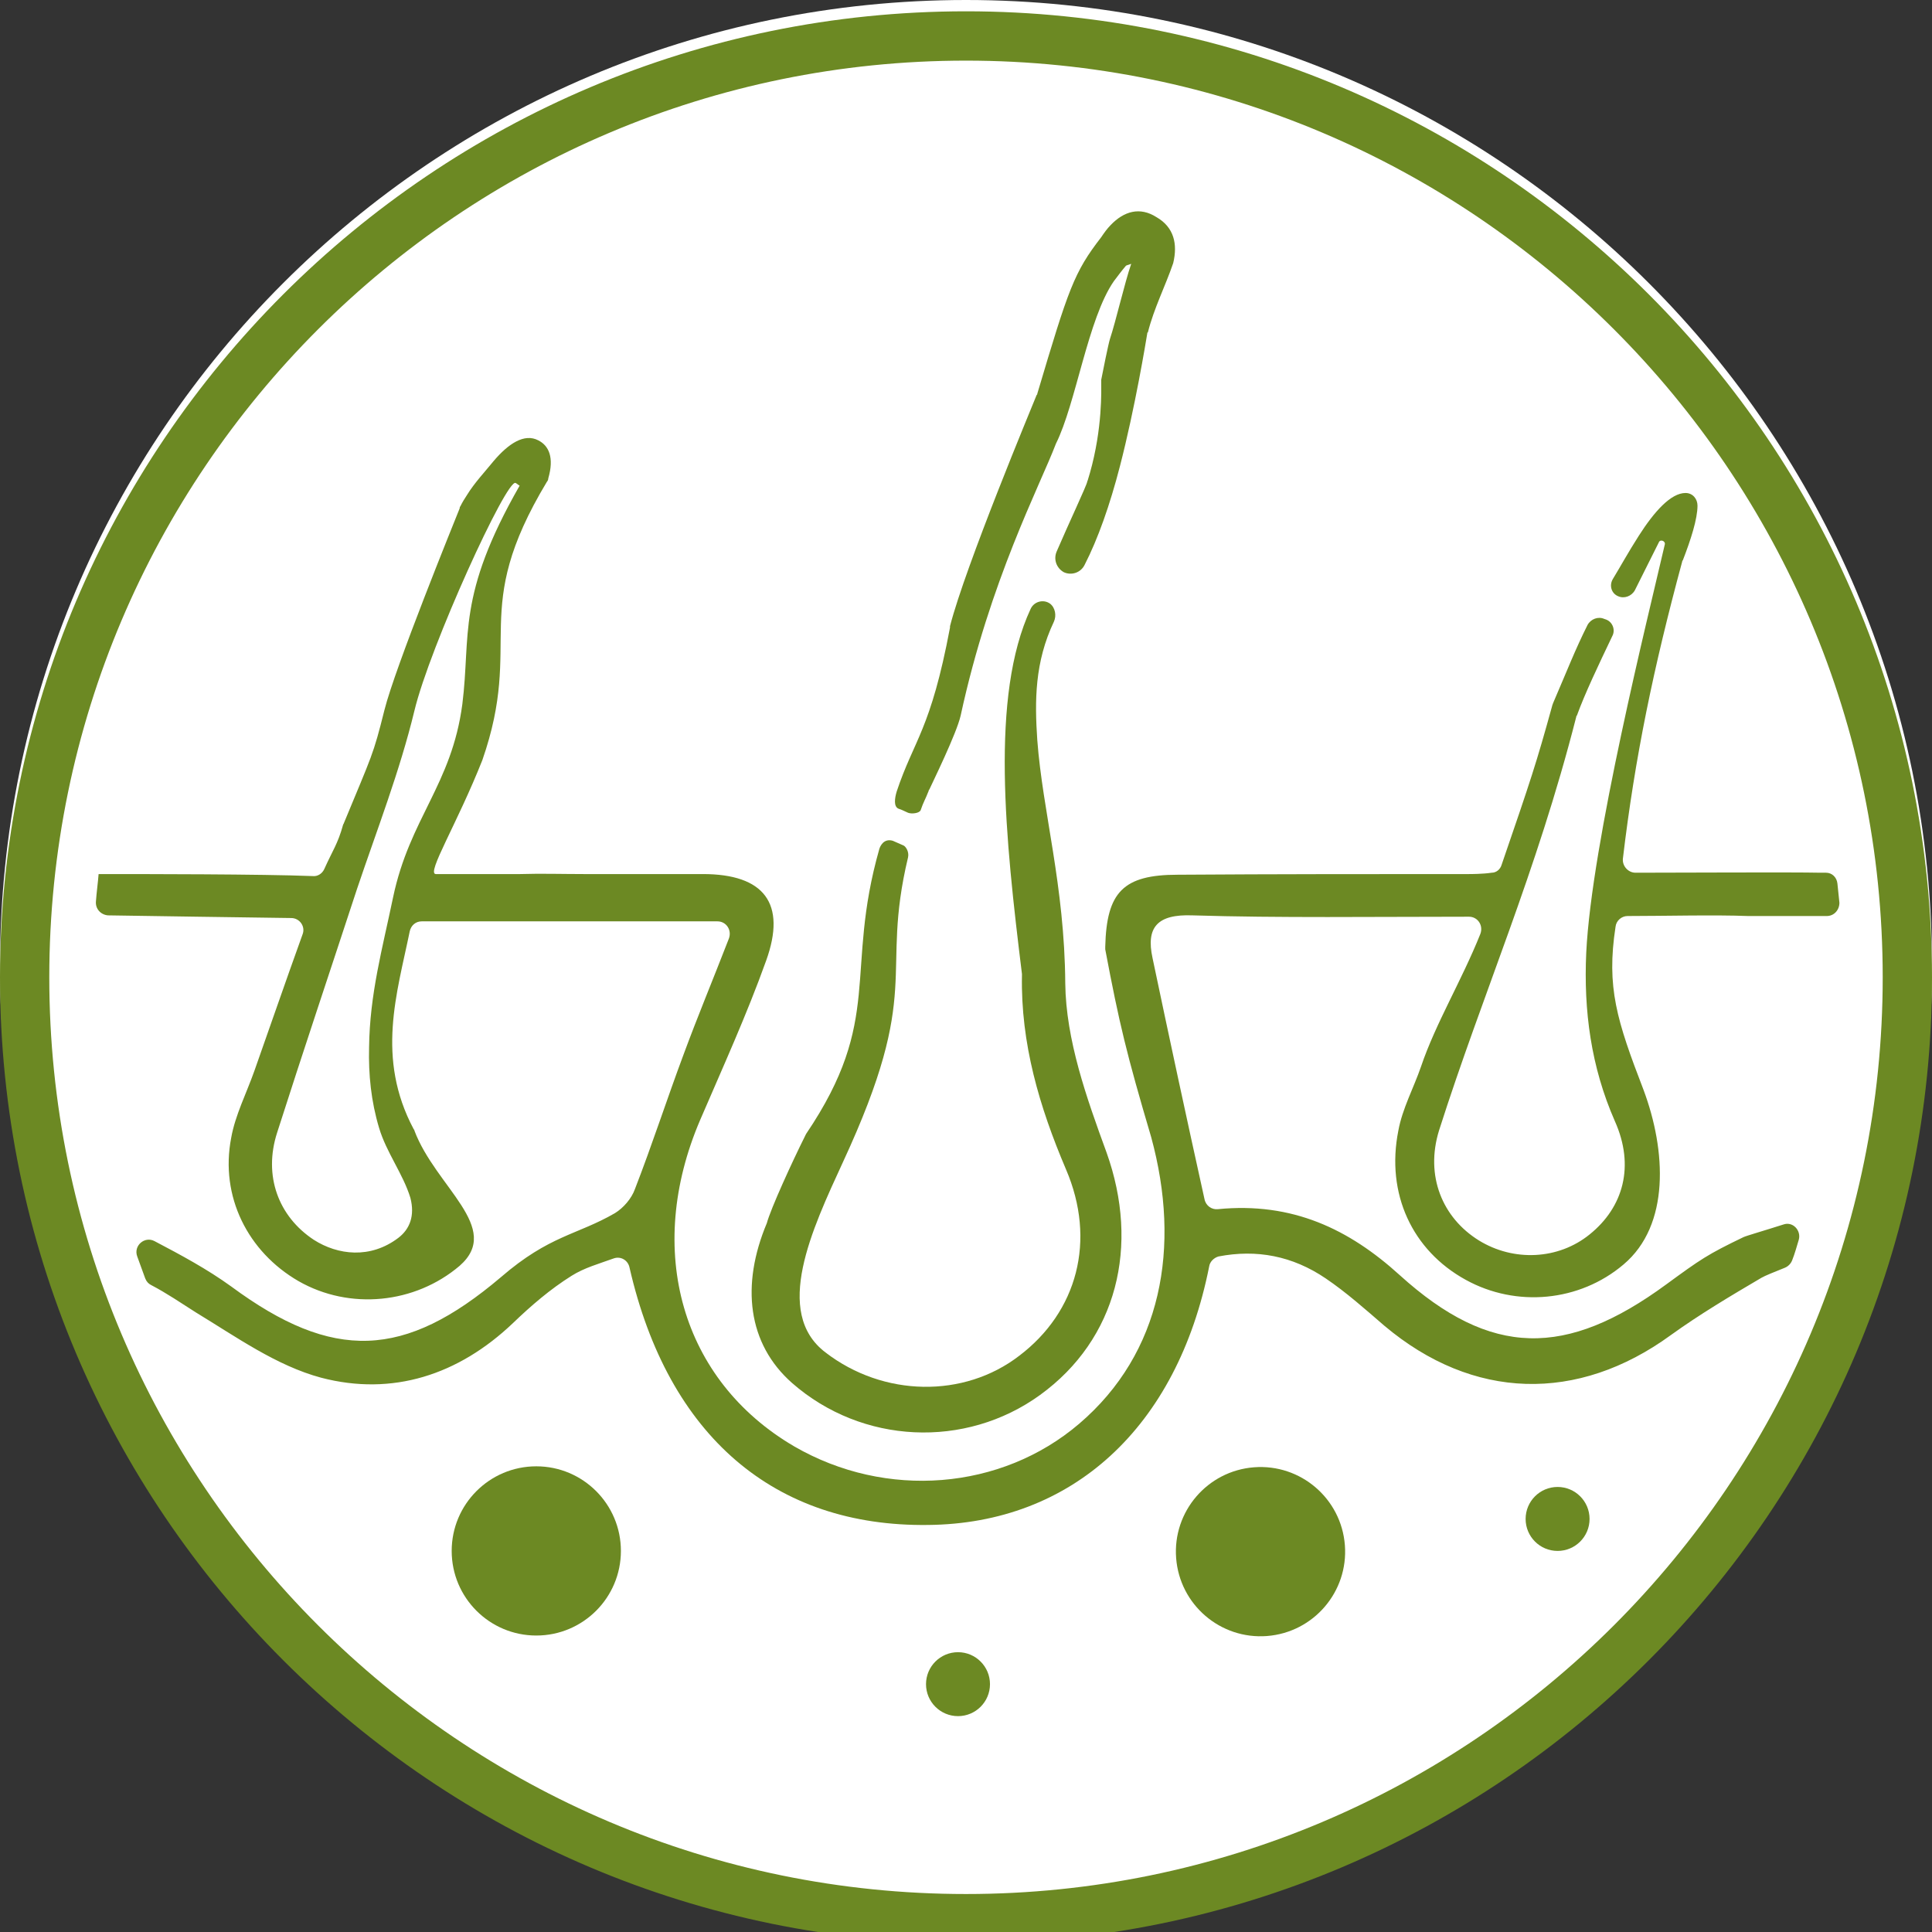
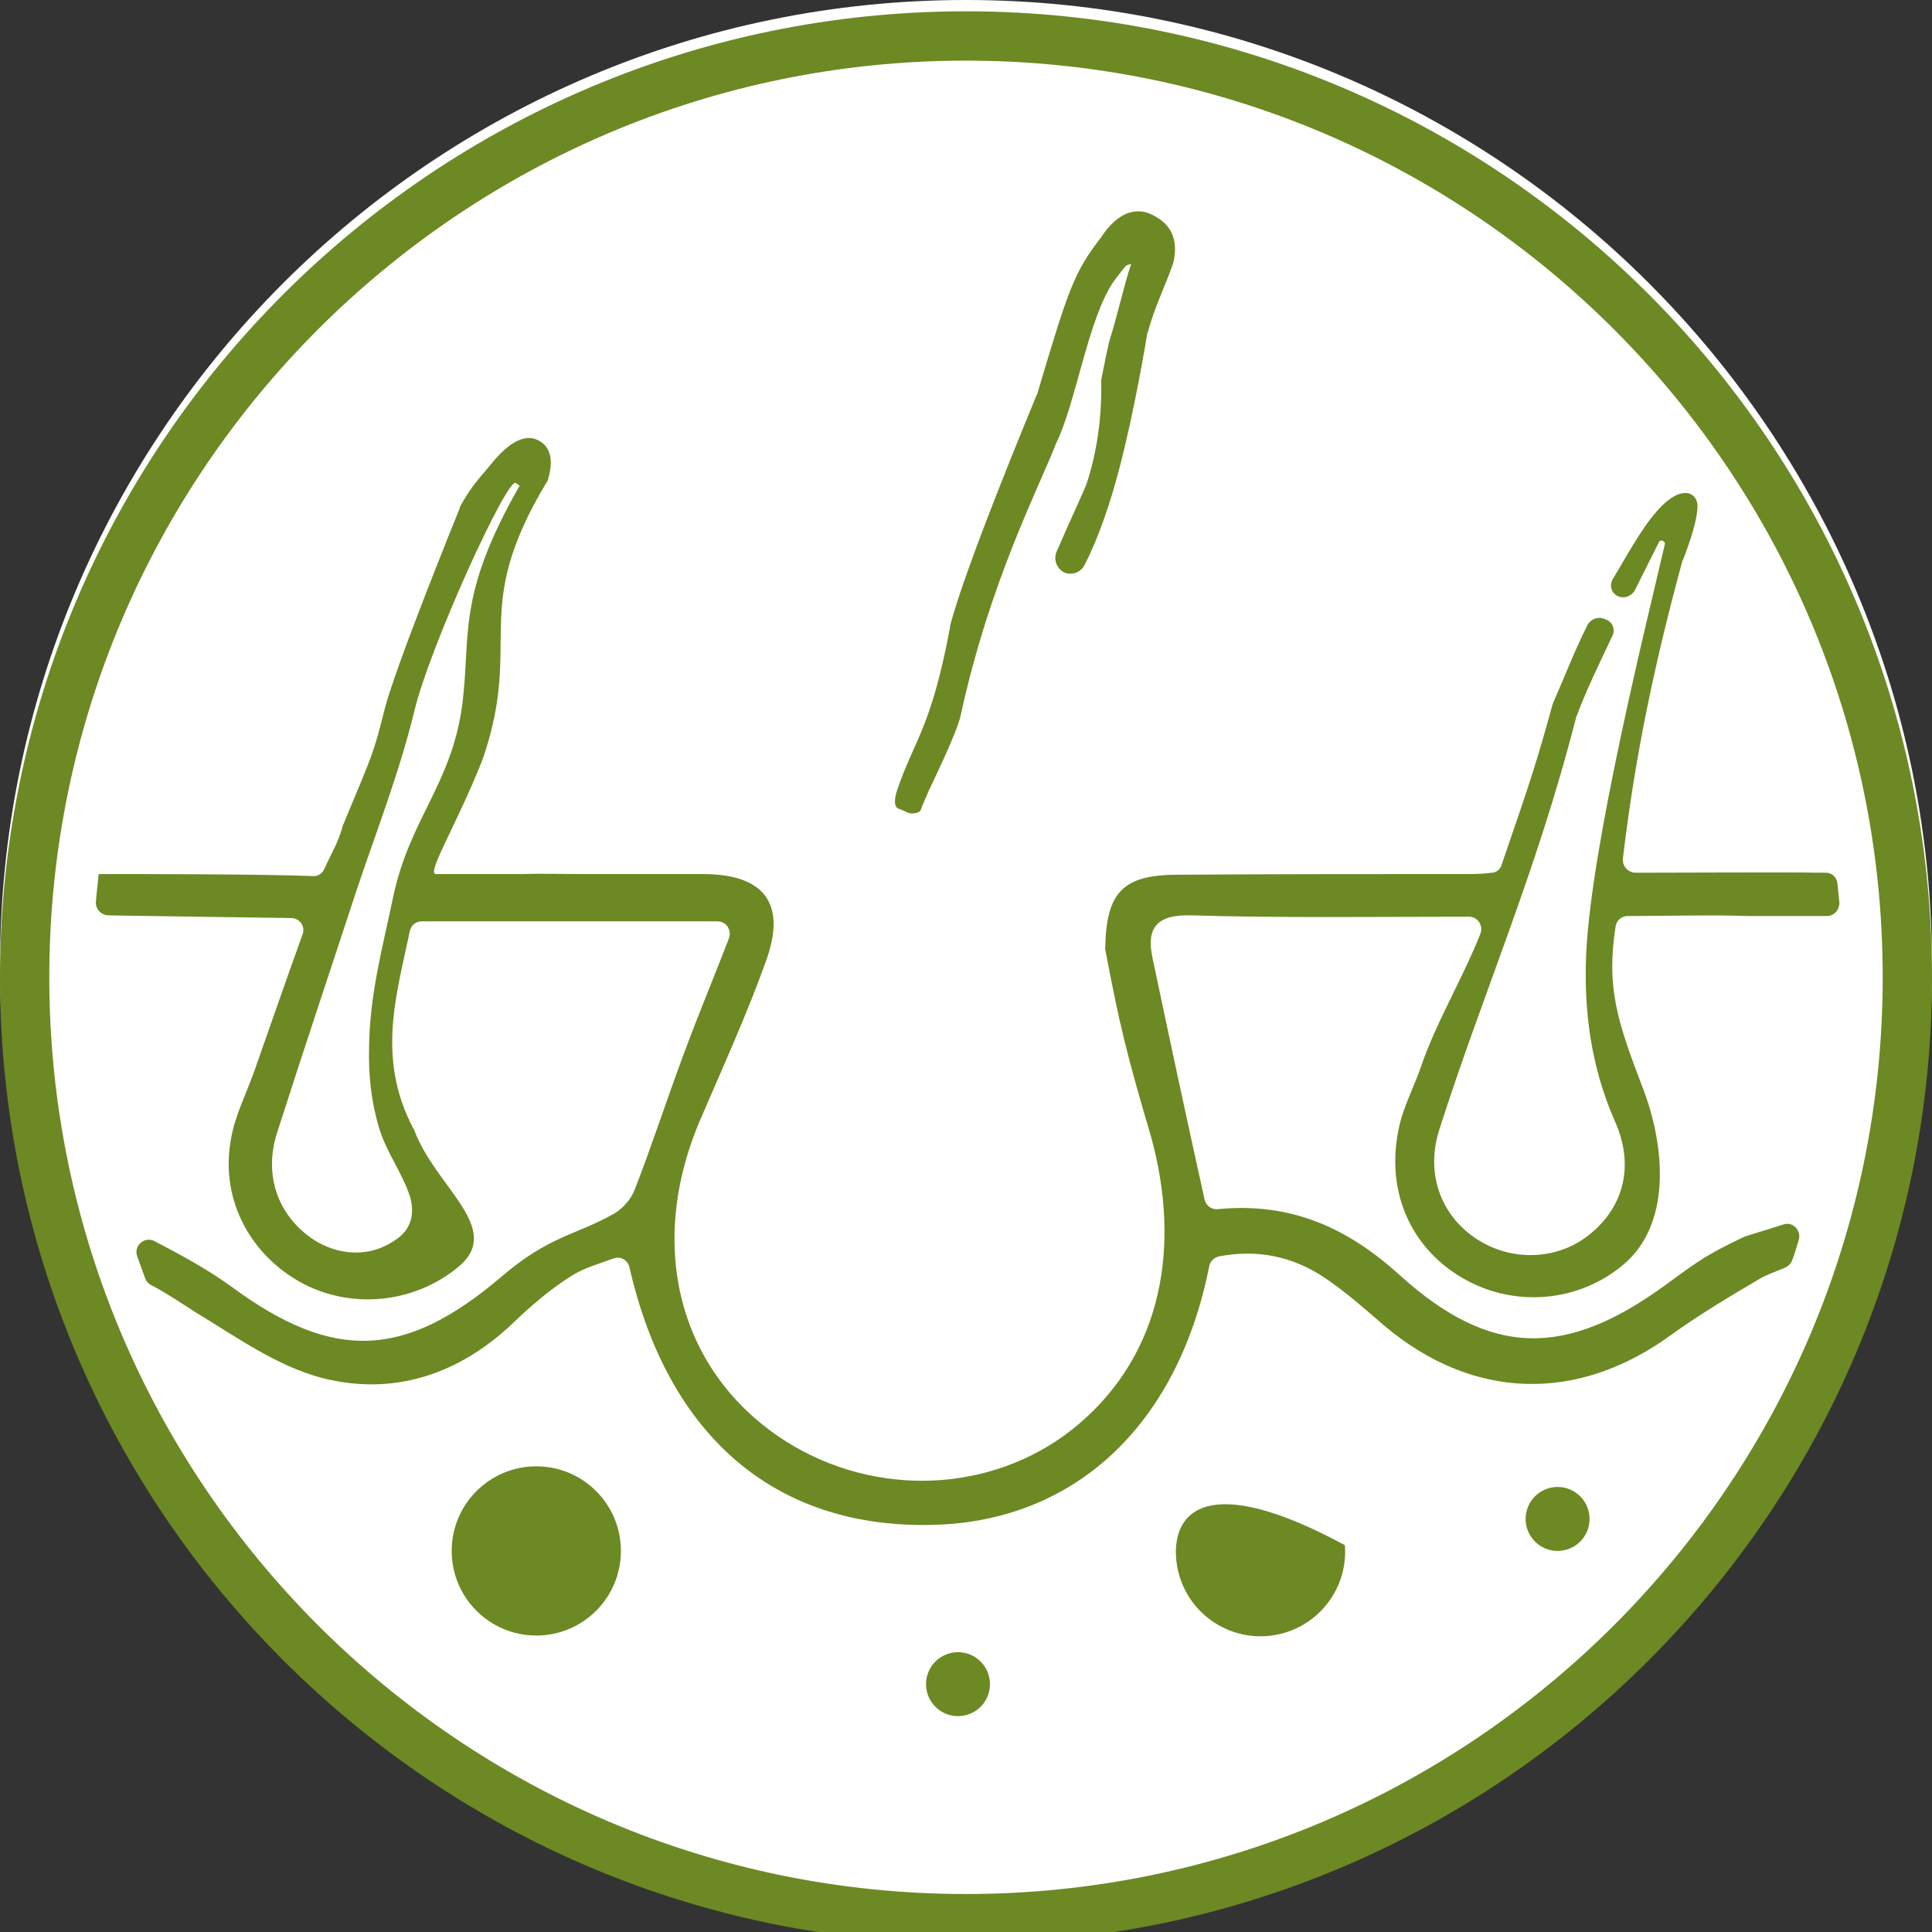
<svg xmlns="http://www.w3.org/2000/svg" width="82" height="82" viewBox="0 0 82 82" fill="none">
  <rect x="0" y="0" width="82" height="82" fill="#333333" stroke="none" />
  <g clip-path="url(#clip0_3543_270)">
    <path d="M41 82C18.379 82 0 63.621 0 41C0 18.379 18.379 0 41 0C63.621 0 82 18.379 82 41C82 63.621 63.621 82 41 82Z" fill="white" />
    <path d="M22.762 69.417C24.745 69.417 26.353 67.81 26.353 65.826C26.353 63.843 24.745 62.235 22.762 62.235C20.779 62.235 19.171 63.843 19.171 65.826C19.171 67.81 20.779 69.417 22.762 69.417Z" fill="#6C8923" />
-     <path d="M53.775 69.438C55.753 69.285 57.233 67.559 57.081 65.582C56.929 63.604 55.202 62.124 53.225 62.276C51.247 62.428 49.767 64.155 49.919 66.132C50.072 68.11 51.798 69.59 53.775 69.438Z" fill="#6C8923" />
+     <path d="M53.775 69.438C55.753 69.285 57.233 67.559 57.081 65.582C51.247 62.428 49.767 64.155 49.919 66.132C50.072 68.11 51.798 69.59 53.775 69.438Z" fill="#6C8923" />
    <path d="M40.661 72.838C41.41 72.838 42.018 72.231 42.018 71.481C42.018 70.732 41.41 70.124 40.661 70.124C39.911 70.124 39.303 70.732 39.303 71.481C39.303 72.231 39.911 72.838 40.661 72.838Z" fill="#6C8923" />
    <path d="M66.109 65.826C66.859 65.826 67.466 65.218 67.466 64.469C67.466 63.719 66.859 63.111 66.109 63.111C65.359 63.111 64.752 63.719 64.752 64.469C64.752 65.218 65.359 65.826 66.109 65.826Z" fill="#6C8923" />
    <path d="M41 82.481C18.379 82.481 0 64.101 0 41.48C0 18.86 18.379 0.48 41 0.48C63.621 0.48 82 18.86 82 41.48C82 64.101 63.621 82.481 41 82.481ZM41 2.573C19.539 2.573 2.092 20.019 2.092 41.48C2.092 62.942 19.539 80.388 41 80.388C62.461 80.388 79.908 62.942 79.908 41.48C79.908 20.019 62.461 2.573 41 2.573Z" fill="#6C8923" />
    <path d="M13.335 27.503L12.86 28.529L17.94 30.881L18.416 29.855L13.335 27.503Z" fill="white" />
-     <path d="M40.872 14.67L40.397 15.696L45.477 18.048L45.952 17.022L40.872 14.67Z" fill="white" />
-     <path d="M45.213 41.735C45.185 37.579 44.252 34.44 44.026 31.415C43.913 29.746 43.913 28.106 44.733 26.381C44.846 26.127 44.789 25.788 44.563 25.618C44.28 25.42 43.884 25.533 43.743 25.844C42.018 29.548 42.668 35.599 43.375 41.339C43.375 41.368 43.375 41.396 43.375 41.396C43.319 44.28 44.11 46.966 45.241 49.624C46.542 52.65 45.722 55.675 43.262 57.541C40.915 59.351 37.494 59.295 35.034 57.4C32.8 55.703 34.468 52.169 35.769 49.341C39.219 41.905 37.324 41.481 38.54 36.391C38.597 36.137 38.427 35.91 38.342 35.882L37.89 35.684C37.494 35.571 37.352 35.939 37.324 36.023C35.826 41.283 37.522 43.234 34.214 48.126C34.214 48.154 34.186 48.154 34.186 48.182C33.62 49.313 32.715 51.292 32.546 51.915C31.443 54.544 31.726 57.032 33.62 58.701C36.589 61.302 40.972 61.5 44.139 59.21C47.419 56.835 48.38 52.876 46.966 48.917C46.118 46.599 45.241 44.139 45.213 41.735Z" fill="#6C8923" />
    <path d="M49.087 9.218C48.38 8.765 47.701 8.963 47.136 9.557C46.995 9.698 46.853 9.896 46.74 10.066C45.581 11.565 45.355 12.243 44.026 16.711C44.026 16.739 44.026 16.739 43.997 16.767C43.828 17.192 40.972 24.034 40.321 26.579C40.321 26.607 40.321 26.607 40.321 26.636C39.501 30.99 38.794 31.386 38.059 33.592C37.974 33.874 37.918 34.242 38.144 34.327C38.314 34.383 38.285 34.383 38.54 34.496C38.681 34.553 39.021 34.525 39.077 34.383C39.19 34.044 39.275 33.931 39.417 33.563C39.417 33.535 39.417 33.535 39.445 33.507C39.558 33.252 40.604 31.131 40.774 30.368C42.018 24.628 44.139 20.613 44.817 18.831C45.666 17.135 46.175 13.516 47.277 11.932C47.447 11.706 47.617 11.48 47.786 11.282C47.815 11.254 47.871 11.254 48.012 11.197C47.73 12.017 47.362 13.629 47.108 14.392C47.051 14.562 46.797 15.806 46.74 16.117C46.74 16.145 46.74 16.202 46.74 16.23C46.74 16.541 46.797 18.181 46.259 20.076C46.231 20.16 46.203 20.274 46.175 20.358C46.175 20.387 46.146 20.415 46.146 20.443C46.118 20.613 45.355 22.225 44.846 23.412C44.704 23.752 44.846 24.119 45.157 24.289C45.468 24.43 45.864 24.317 46.033 23.978C46.599 22.875 47.108 21.433 47.532 19.793C48.182 17.276 48.635 14.505 48.691 14.166C48.691 14.138 48.691 14.11 48.719 14.11C48.974 13.091 49.455 12.158 49.794 11.169C49.992 10.349 49.822 9.642 49.087 9.218Z" fill="#6C8923" />
    <path d="M70.718 54.516C66.477 57.626 63.281 57.626 59.408 54.12C57.259 52.169 54.855 51.01 51.688 51.321C51.434 51.349 51.179 51.179 51.123 50.897C50.359 47.447 49.624 44.026 48.917 40.661C48.635 39.36 49.115 38.794 50.614 38.851C54.233 38.964 58.361 38.908 62.348 38.908C62.716 38.908 62.97 39.275 62.829 39.643C62.037 41.622 60.934 43.432 60.312 45.27C60.001 46.175 59.521 47.051 59.351 47.984C58.814 50.67 59.945 53.074 62.207 54.318C64.356 55.505 67.042 55.251 68.908 53.668C70.888 51.999 70.718 48.832 69.757 46.259C68.626 43.319 68.173 41.905 68.569 39.332C68.597 39.077 68.823 38.879 69.078 38.879C70.605 38.879 72.782 38.823 74.196 38.879H77.532C77.843 38.879 78.07 38.625 78.07 38.314C78.041 38.031 78.013 37.748 77.985 37.494C77.957 37.239 77.759 37.041 77.504 37.041C77.419 37.041 77.363 37.041 77.278 37.041C75.949 37.013 71.453 37.041 69.417 37.041C69.106 37.041 68.852 36.759 68.88 36.448C69.389 32.15 70.181 28.332 71.397 23.837C71.397 23.808 71.397 23.808 71.425 23.78C71.764 22.904 72.047 22.027 72.047 21.461C72.047 21.179 71.849 20.924 71.538 20.924C70.916 20.924 70.209 21.716 69.559 22.734C69.106 23.441 68.767 24.063 68.456 24.572C68.286 24.855 68.399 25.194 68.682 25.307C68.936 25.42 69.248 25.307 69.389 25.052C69.757 24.317 70.096 23.639 70.407 23.017C70.463 22.875 70.69 22.96 70.661 23.101C69.954 26.155 67.551 35.769 67.325 40.434C67.212 42.895 67.523 45.27 68.541 47.588C69.389 49.483 68.908 51.236 67.466 52.395C66.137 53.47 64.243 53.554 62.772 52.65C61.217 51.688 60.482 49.907 61.076 47.984C62.942 42.131 65.204 37.07 66.901 30.425C66.901 30.397 66.901 30.397 66.929 30.368C67.268 29.435 67.834 28.248 68.428 27.003C68.569 26.749 68.456 26.41 68.173 26.297L68.088 26.268C67.834 26.155 67.523 26.268 67.381 26.523C66.844 27.597 66.533 28.417 65.911 29.859C65.911 29.888 65.883 29.916 65.883 29.944C65.204 32.404 64.978 33.083 63.734 36.702C63.677 36.9 63.508 37.041 63.31 37.041C62.942 37.098 62.405 37.098 62.348 37.098C58.22 37.098 54.12 37.098 49.992 37.126C47.673 37.126 46.966 37.861 46.91 40.18C46.91 40.208 46.91 40.265 46.91 40.293C47.503 43.432 47.815 44.732 48.861 48.267C50.133 52.932 49.313 57.428 45.807 60.425C42.499 63.253 37.607 63.649 33.705 61.387C28.926 58.588 27.343 53.074 29.718 47.532C30.679 45.298 31.697 43.064 32.517 40.774C33.394 38.342 32.432 37.098 29.831 37.098C28.134 37.098 26.466 37.098 24.77 37.098C23.865 37.098 22.96 37.07 22.083 37.098C21.575 37.098 19.68 37.098 18.492 37.098C18.096 37.07 19.397 34.977 20.472 32.263C22.253 27.145 19.878 25.985 23.215 20.444C23.243 20.415 23.271 20.359 23.271 20.302C23.526 19.425 23.299 18.917 22.847 18.69C22.253 18.379 21.575 18.832 20.952 19.567C20.585 20.019 20.132 20.5 19.821 21.009C19.708 21.179 19.623 21.32 19.539 21.49C19.51 21.518 19.51 21.546 19.51 21.575C19.284 22.14 16.768 28.332 16.315 30.142C15.835 32.065 15.806 32.008 14.59 34.949C14.59 34.977 14.562 34.977 14.562 35.005C14.336 35.825 14.11 36.108 13.77 36.872C13.685 37.07 13.488 37.211 13.261 37.183C11.141 37.098 6.023 37.098 4.298 37.098C4.241 37.098 4.213 37.098 4.185 37.098C4.157 37.465 4.1 37.861 4.072 38.257C4.043 38.568 4.27 38.823 4.581 38.851C6.136 38.879 10.462 38.936 12.357 38.964C12.724 38.964 12.979 39.332 12.837 39.671C12.102 41.707 11.452 43.601 10.801 45.439C10.462 46.401 9.981 47.334 9.812 48.295C9.331 50.783 10.519 53.13 12.668 54.374C14.845 55.619 17.616 55.336 19.51 53.724C21.348 52.112 18.492 50.388 17.588 47.984C17.588 47.956 17.588 47.956 17.559 47.928C15.948 44.902 16.852 42.159 17.39 39.53C17.446 39.275 17.644 39.105 17.899 39.105H30.453C30.821 39.105 31.075 39.473 30.934 39.841C30.255 41.594 29.605 43.149 29.011 44.761C28.304 46.655 27.682 48.578 26.947 50.472C26.805 50.868 26.466 51.264 26.099 51.49C24.487 52.423 23.328 52.423 21.263 54.205C17.163 57.683 14.138 57.796 9.812 54.601C8.794 53.865 7.691 53.272 6.56 52.678C6.136 52.452 5.655 52.876 5.825 53.328C5.938 53.639 6.051 53.95 6.164 54.261C6.221 54.403 6.306 54.488 6.419 54.544C7.069 54.883 7.691 55.308 8.313 55.703C10.038 56.75 11.735 57.965 13.629 58.474C16.654 59.266 19.454 58.361 21.772 56.156C22.536 55.421 23.356 54.714 24.261 54.148C24.798 53.809 25.42 53.639 26.042 53.413C26.353 53.3 26.664 53.498 26.721 53.809C28.361 60.963 32.885 64.808 39.388 64.724C45.496 64.667 49.963 60.595 51.321 53.752C51.349 53.554 51.519 53.385 51.717 53.328C53.328 53.017 54.855 53.3 56.269 54.261C57.145 54.855 57.937 55.562 58.757 56.269C62.518 59.436 66.957 59.549 70.916 56.665C72.132 55.788 73.461 54.997 74.761 54.233C74.903 54.148 75.327 53.979 75.751 53.809C75.892 53.752 76.005 53.639 76.062 53.498C76.175 53.215 76.26 52.904 76.345 52.621C76.458 52.225 76.09 51.83 75.695 51.971C74.903 52.225 74.111 52.452 73.998 52.508C72.471 53.243 72.188 53.441 70.718 54.516ZM16.683 38.088C16.23 40.265 15.693 42.188 15.665 44.45C15.636 45.609 15.75 46.74 16.089 47.871C16.4 48.917 17.107 49.822 17.418 50.84C17.616 51.603 17.39 52.169 16.909 52.537C15.721 53.441 14.336 53.272 13.318 52.621C11.819 51.632 11.169 49.907 11.763 48.069C12.866 44.619 14.025 41.17 15.156 37.72C16.004 35.203 16.965 32.743 17.588 30.17C18.238 27.456 21.518 20.274 21.886 20.5C21.942 20.528 21.999 20.585 22.055 20.613C19.369 25.307 19.991 26.947 19.623 29.888C19.171 33.309 17.39 34.723 16.683 38.088Z" fill="#6C8923" />
  </g>
  <defs>
    <clipPath id="clip0_3543_270">
      <rect width="82" height="82" fill="white" />
    </clipPath>
  </defs>
</svg>